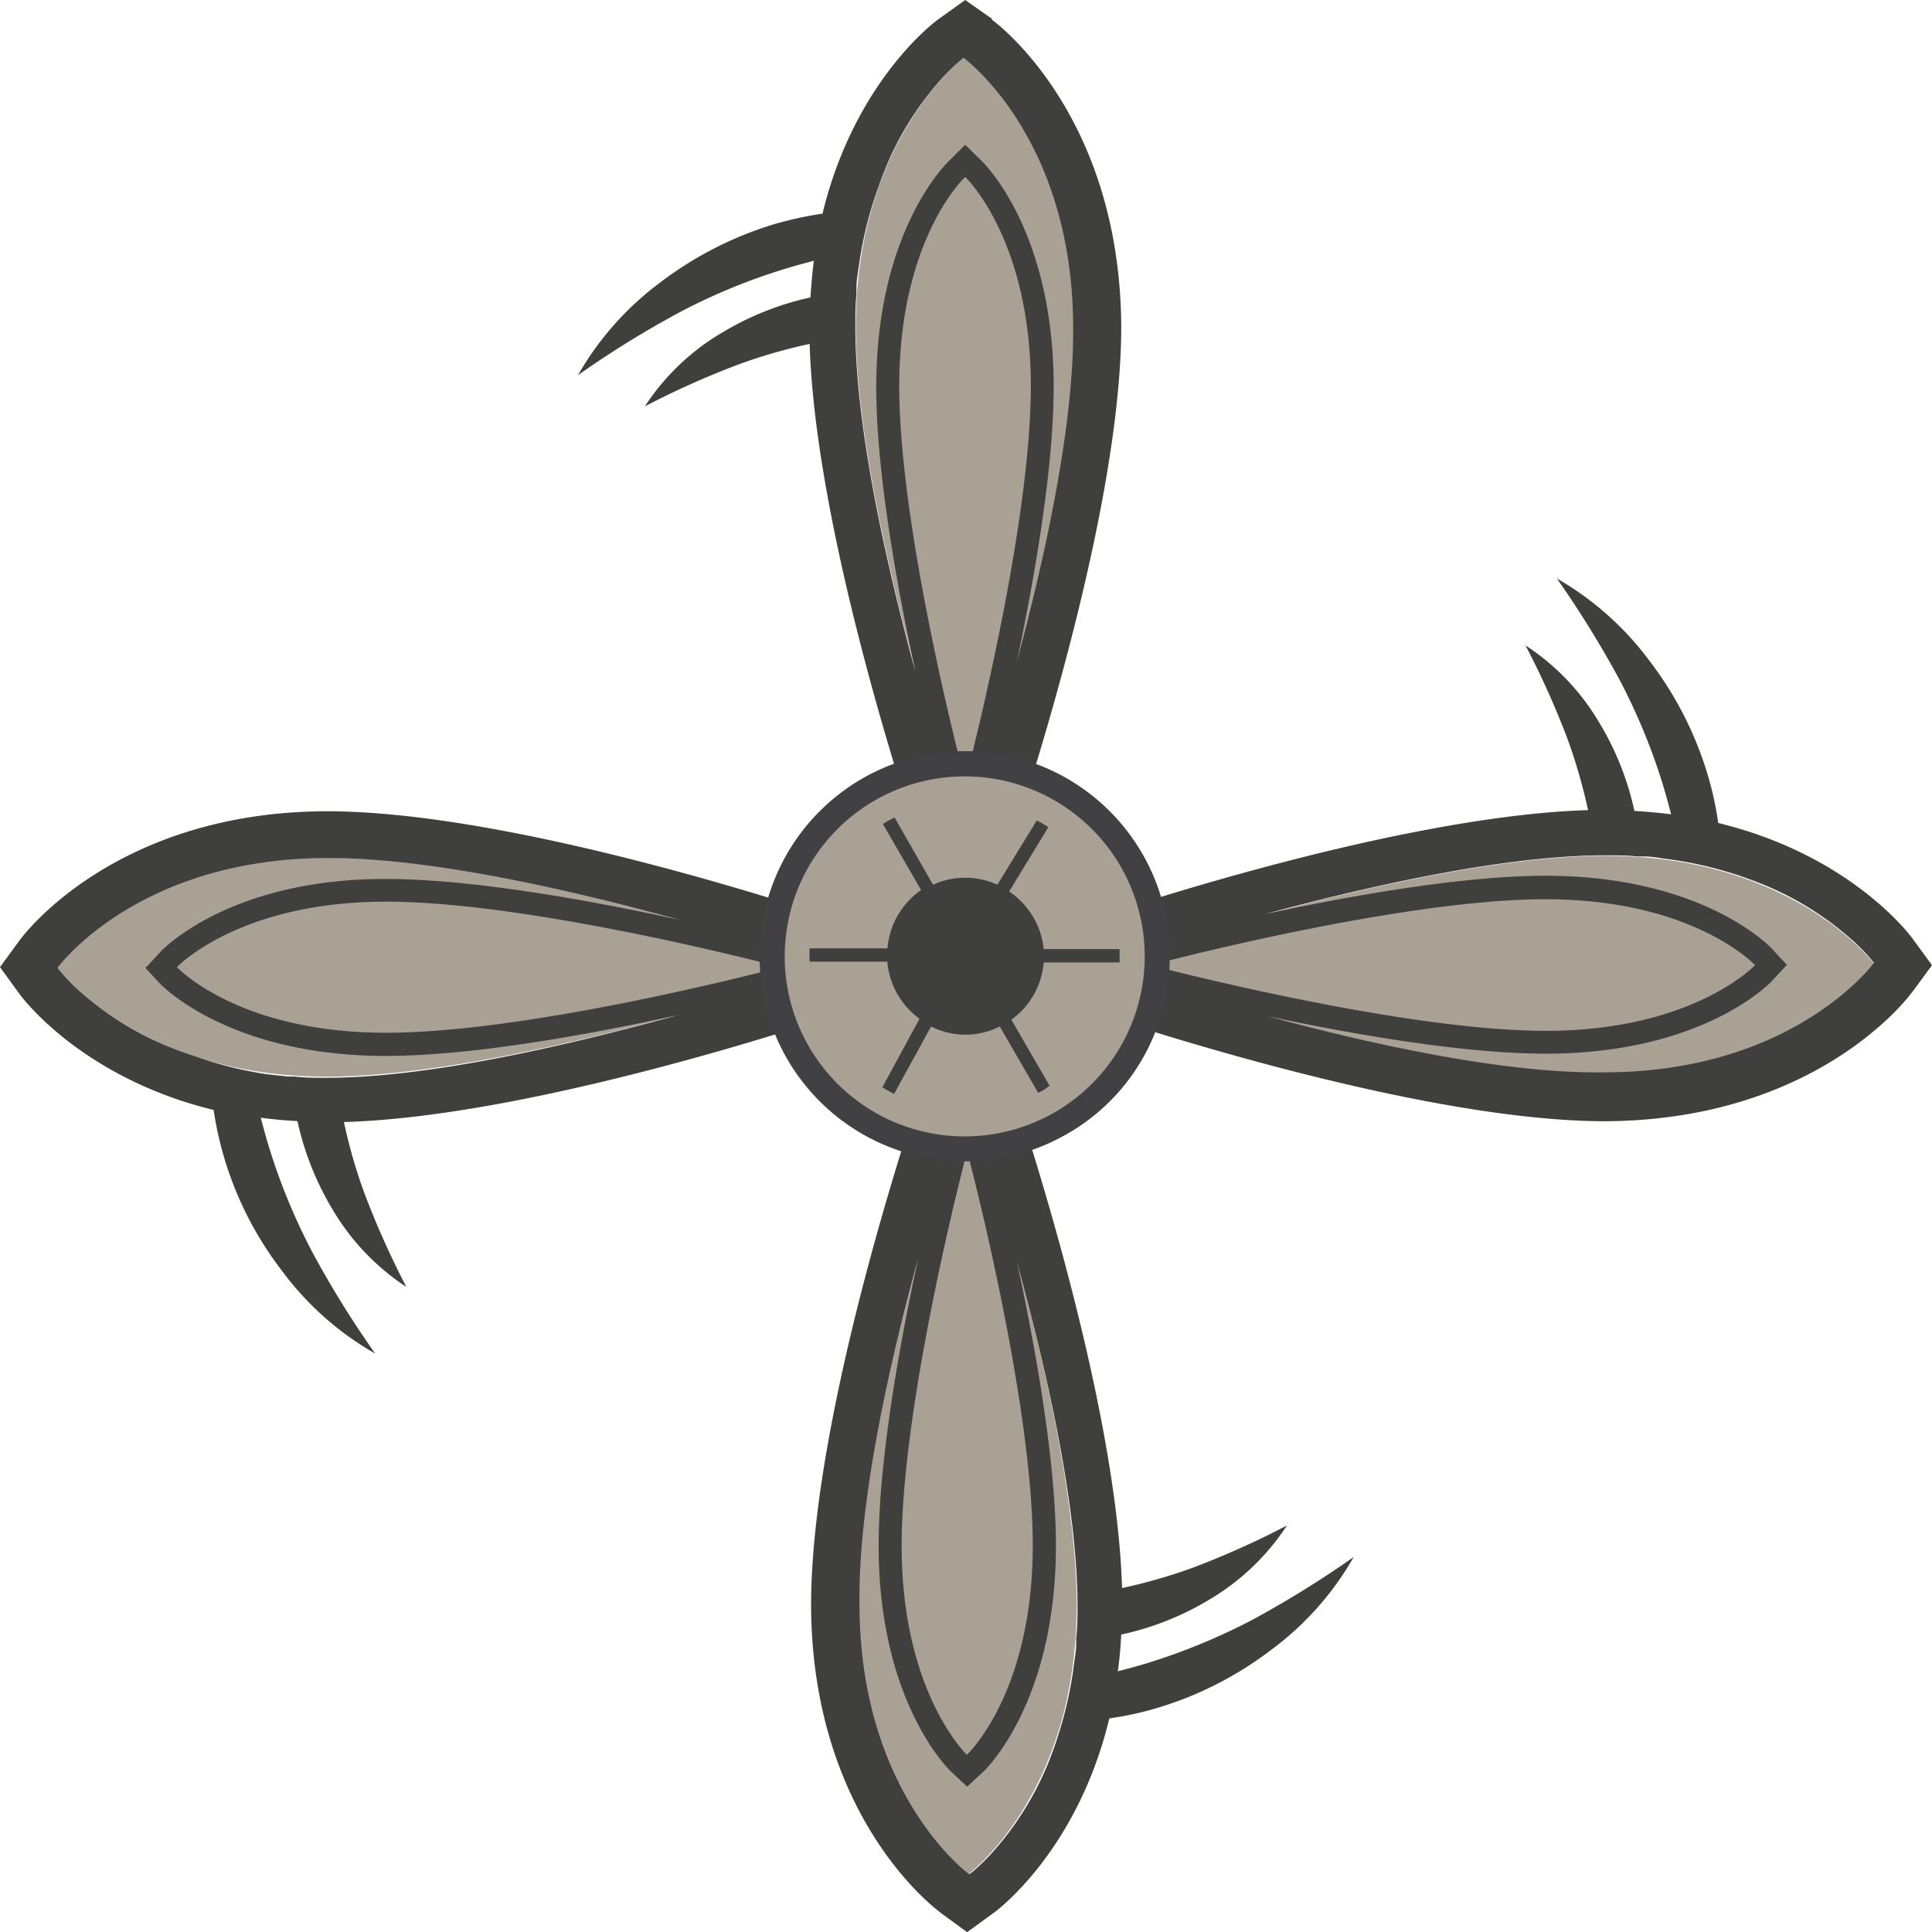
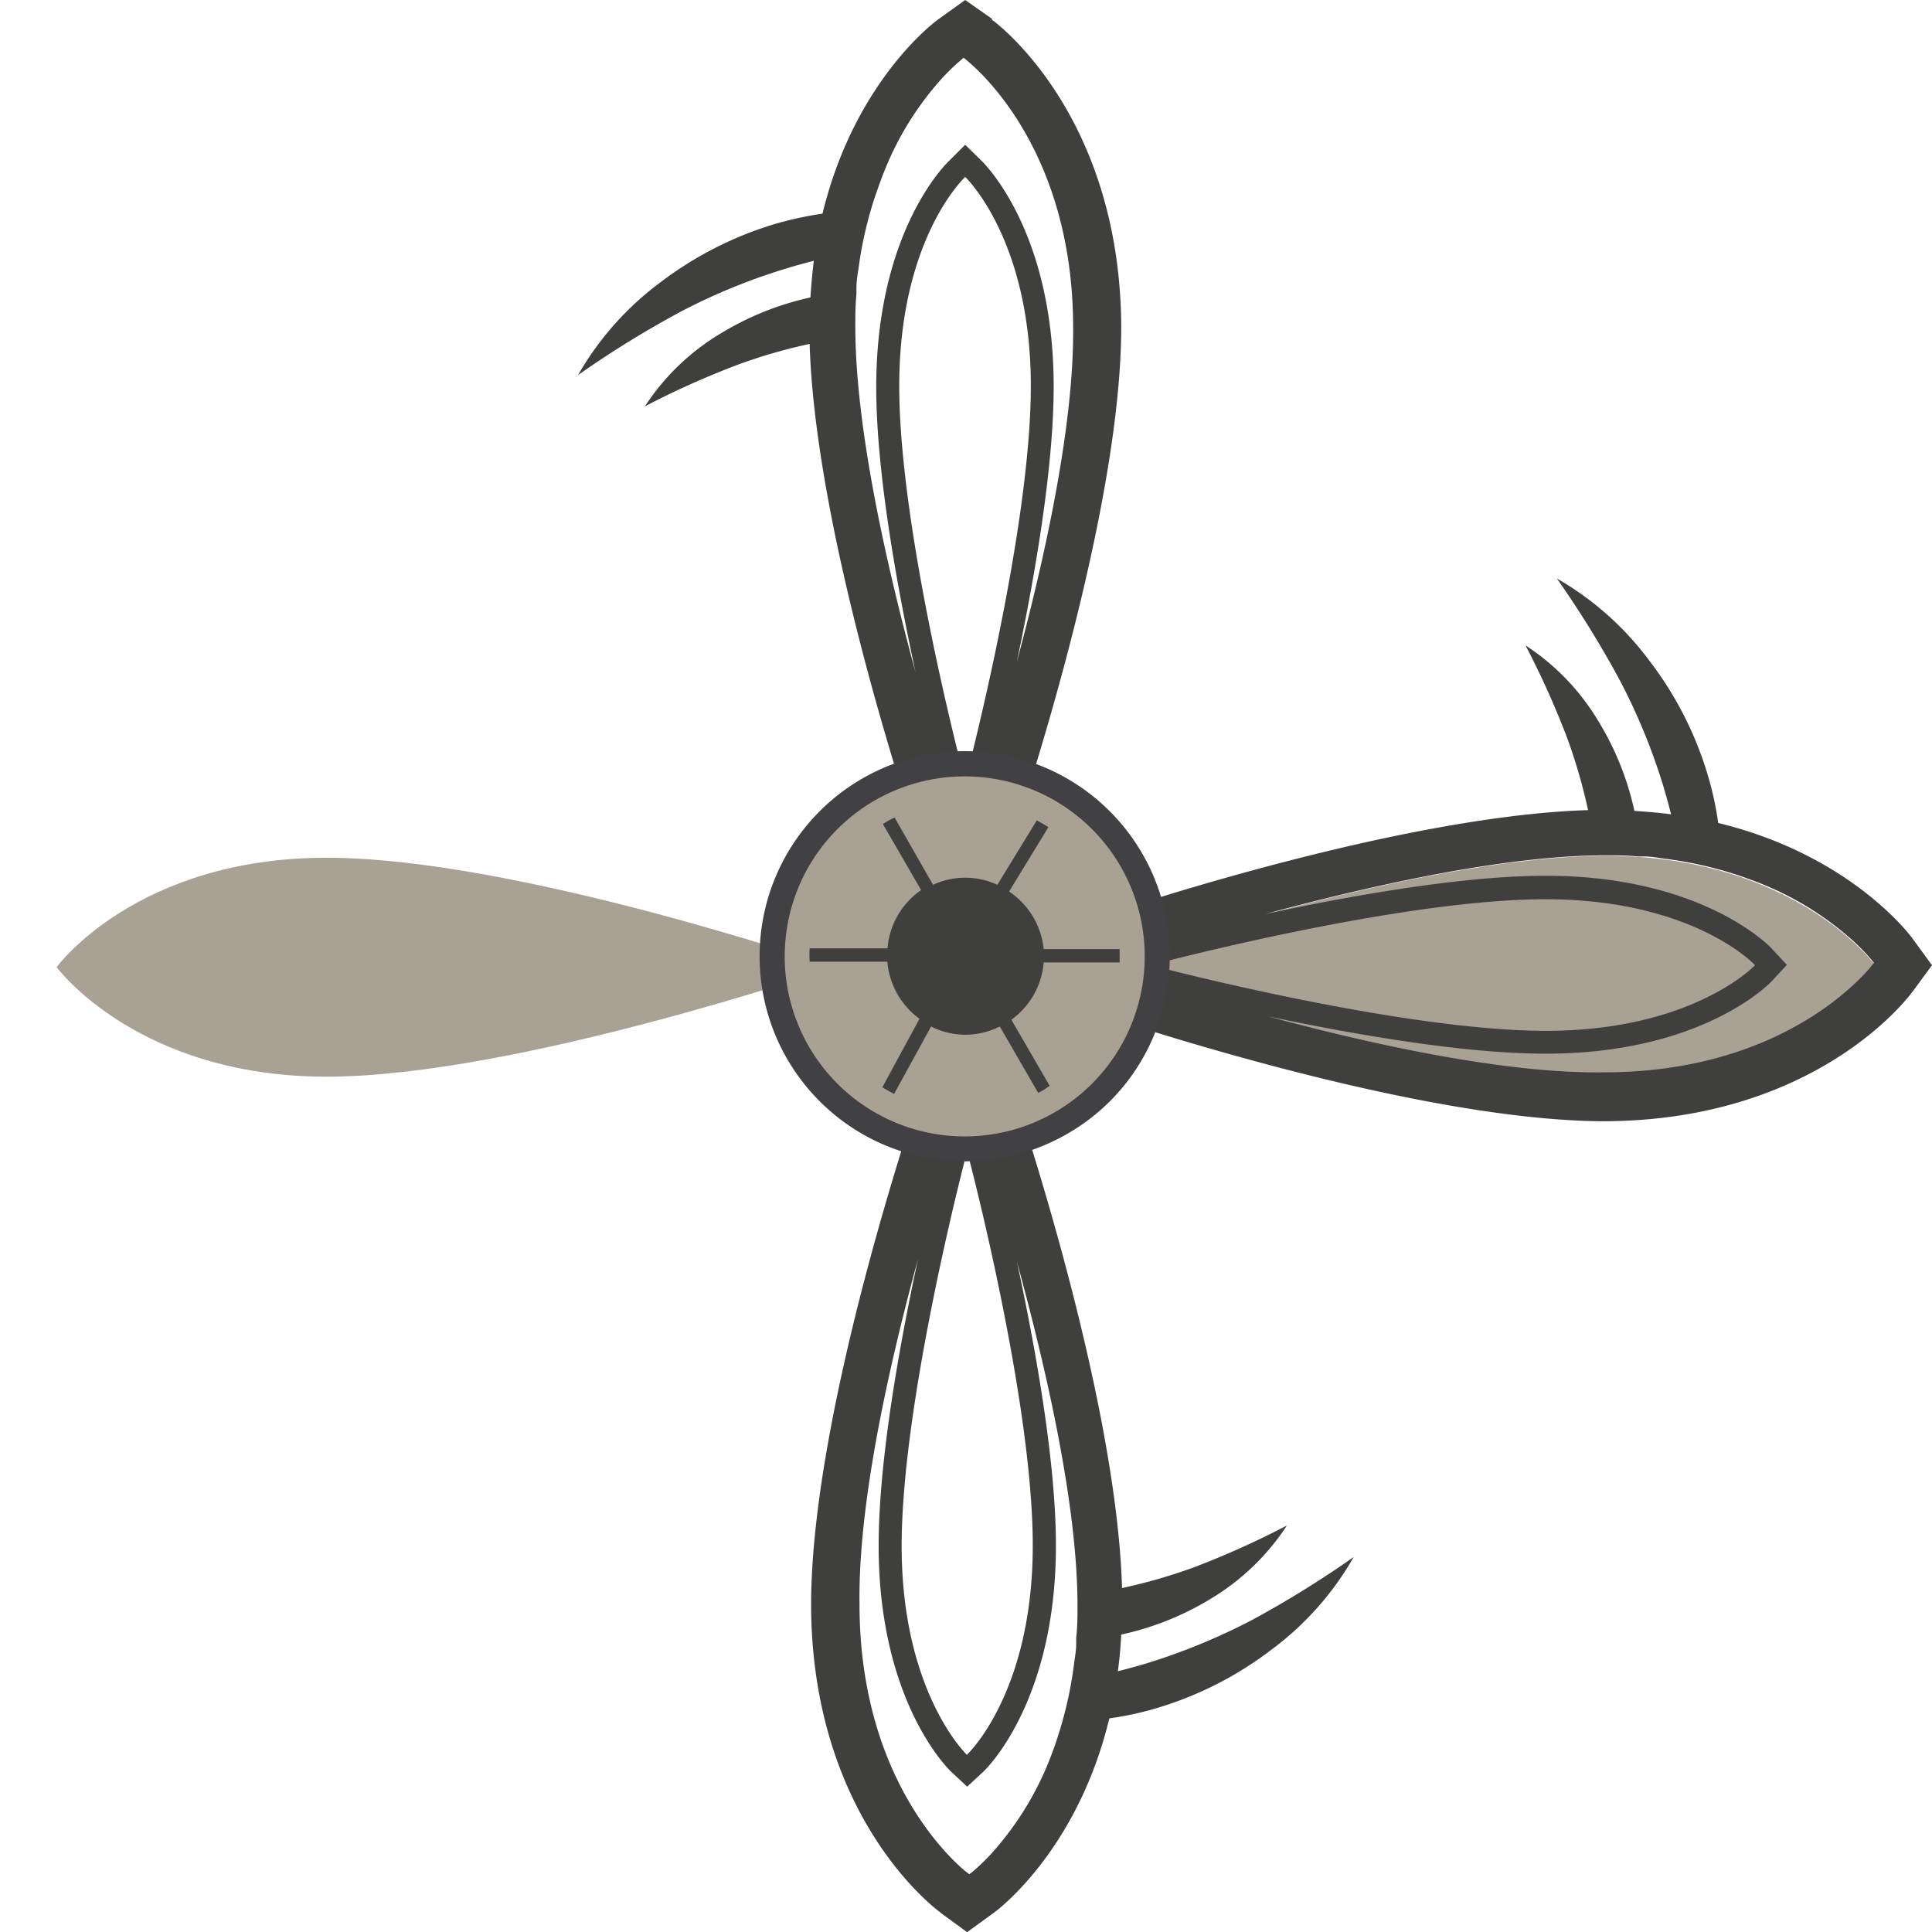
<svg xmlns="http://www.w3.org/2000/svg" width="120.1" height="120.1" viewBox="0 0 120.1 120.1">
  <defs>
    <style>
      .cls-1 {
        fill: #aaa195;
      }

      .cls-2 {
        fill: #3f3f3e;
      }

      .cls-3 {
        fill: #414042;
      }
    </style>
  </defs>
  <title>ico-klima</title>
  <g id="Ebene_2" data-name="Ebene 2">
    <g id="_SERVICES" data-name="• SERVICES">
      <g>
        <g>
-           <path class="cls-1" d="M60,3.52s-6.8,5-6.8,16.78S60,51.89,60,51.89s6.81-19.76,6.81-31.59S60,3.52,60,3.52Z" />
          <path class="cls-2" d="M60,11s4.08,3.84,4.08,13S60,48.56,60,48.56,55.9,33.22,55.9,24,60,11,60,11m0-2L59,10c-.19.18-4.53,4.38-4.53,14.07,0,9.27,4,24.26,4.13,24.9L60,54.11l1.38-5.18c.17-.64,4.12-15.63,4.12-24.9,0-9.69-4.33-13.89-4.52-14.07L60,9Zm1.68-7.82L60,0,58.3,1.22c-.26.19-5.19,3.89-7.17,12.06a22.73,22.73,0,0,0-3.05.67,22.42,22.42,0,0,0-7,3.58,18.87,18.87,0,0,0-5.15,5.79,61.84,61.84,0,0,1,6.34-3.92,37.38,37.38,0,0,1,6.64-2.72c.55-.17,1.12-.32,1.68-.47-.09.73-.16,1.5-.21,2.28a18.12,18.12,0,0,0-5.48,2.18,14.48,14.48,0,0,0-4.81,4.59,52.81,52.81,0,0,1,5.78-2.59,32.75,32.75,0,0,1,4.46-1.29C50.7,33.59,57,52,57.28,52.82L60,60.64l2.7-7.82c.28-.83,7-20.35,7-32.52C69.63,7.18,62,1.46,61.65,1.22ZM61.83,46l-.54,1.81c-.18.56-.34,1.07-.48,1.52-.51,1.6-.84,2.55-.84,2.55s-.32-1-.83-2.55c-.15-.45-.31-1-.48-1.52s-.35-1.17-.55-1.81c-2-6.77-4.94-17.95-4.94-25.71,0-.68,0-1.33.07-2l0-.41c0-.43.08-.86.14-1.27A24,24,0,0,1,54.47,12l.09-.25c.12-.34.24-.68.37-1l0,0A19.17,19.17,0,0,1,58.62,4.8l0,0c.37-.39.68-.69.91-.89l.07-.06.15-.13.08-.07.07-.06,0,0s.24.18.63.54c1.69,1.56,6.18,6.63,6.18,16.24C66.78,28.06,63.85,39.24,61.83,46Z" />
        </g>
        <g>
-           <path class="cls-1" d="M60.12,116.57s6.81-4.95,6.81-16.78-6.81-31.58-6.81-31.58S53.32,88,53.32,99.79,60.12,116.57,60.12,116.57Z" />
          <path class="cls-2" d="M60.12,109.1s-4.07-3.85-4.07-13,4.07-24.54,4.07-24.54S64.2,86.88,64.2,96.07s-4.08,13-4.08,13m0,2,1-.93c.19-.17,4.52-4.37,4.52-14.06,0-9.27-4-24.27-4.12-24.9L60.12,66l-1.37,5.19c-.17.63-4.13,15.63-4.13,24.9,0,9.69,4.34,13.89,4.52,14.06l1,.93Zm-1.67,7.82,1.67,1.22,1.68-1.22c.26-.19,5.19-3.9,7.16-12.07a19.75,19.75,0,0,0,3.05-.67,22.06,22.06,0,0,0,7-3.58,18.67,18.67,0,0,0,5.14-5.78,63.52,63.52,0,0,1-6.33,3.92,38.79,38.79,0,0,1-6.64,2.72c-.56.16-1.12.32-1.69.46q.15-1.09.21-2.28a17.92,17.92,0,0,0,5.49-2.18A14.67,14.67,0,0,0,80,94.83a53.8,53.8,0,0,1-5.78,2.6,33.94,33.94,0,0,1-4.47,1.29c-.36-12.21-6.67-30.64-6.94-31.44l-2.7-7.82-2.69,7.82c-.29.82-7,20.35-7,32.51C50.47,112.92,58.12,118.64,58.45,118.88Zm-.19-44.79c.19-.65.38-1.25.55-1.81s.33-1.07.48-1.53c.51-1.6.83-2.54.83-2.54s.33.94.84,2.54q.21.69.48,1.53c.17.56.35,1.16.54,1.81,2,6.76,5,17.94,5,25.7,0,.69,0,1.34-.08,2,0,.13,0,.27,0,.4,0,.44-.09.86-.14,1.28a24.35,24.35,0,0,1-1.07,4.67,2.41,2.41,0,0,1-.08.25c-.12.34-.24.67-.37,1l0,0a19.3,19.3,0,0,1-3.67,5.89l0,0c-.37.39-.68.69-.91.89l-.07.06-.15.13-.08.06-.08.06-.05,0a7.1,7.1,0,0,1-.63-.53c-1.68-1.57-6.17-6.64-6.17-16.25C53.32,92,56.25,80.85,58.26,74.09Z" />
        </g>
        <g>
          <path class="cls-1" d="M116.57,60s-4.95-6.8-16.78-6.8S68.21,60,68.21,60,88,66.78,99.79,66.78,116.57,60,116.57,60Z" />
          <path class="cls-2" d="M109.1,60s-3.85,4.08-13,4.08S71.53,60,71.53,60,86.88,55.9,96.07,55.9s13,4.07,13,4.07m2,0-.93-1c-.17-.19-4.37-4.53-14.06-4.53-9.27,0-24.27,4-24.9,4.13L66,60l5.19,1.38c.63.17,15.63,4.12,24.9,4.12,9.69,0,13.89-4.33,14.06-4.52l.93-1Zm7.82,1.68L120.1,60l-1.22-1.67c-.19-.26-3.9-5.19-12.07-7.17a20,20,0,0,0-.67-3.05,22,22,0,0,0-3.58-7,18.83,18.83,0,0,0-5.78-5.15,63.64,63.64,0,0,1,3.92,6.34,38.14,38.14,0,0,1,2.72,6.64c.16.55.32,1.12.46,1.68q-1.09-.14-2.28-.21a17.86,17.86,0,0,0-2.18-5.48,14.48,14.48,0,0,0-4.59-4.81,52.93,52.93,0,0,1,2.6,5.78,34.24,34.24,0,0,1,1.29,4.46c-12.21.37-30.64,6.67-31.44,7L59.46,60l7.82,2.7c.82.28,20.35,7,32.51,7C112.92,69.63,118.64,62,118.88,61.65Zm-44.79.18-1.81-.54-1.53-.48c-1.6-.51-2.54-.84-2.54-.84s.94-.32,2.54-.83l1.53-.48,1.81-.55c6.76-2,17.94-4.94,25.7-4.94.69,0,1.34,0,2,.07l.4,0c.44,0,.86.08,1.28.14a24.37,24.37,0,0,1,4.67,1.06l.25.09c.34.12.67.24,1,.37l0,0a19.3,19.3,0,0,1,5.89,3.67l0,0c.39.37.69.68.89.91l.06.07.13.15.06.08.06.07,0,0a7.1,7.1,0,0,1-.53.63c-1.57,1.69-6.64,6.18-16.25,6.18C92,66.78,80.85,63.85,74.09,61.83Z" />
        </g>
        <g>
          <path class="cls-1" d="M3.52,60.12s5,6.81,16.78,6.81,31.59-6.81,31.59-6.81-19.76-6.8-31.59-6.8S3.52,60.12,3.52,60.12Z" />
-           <path class="cls-2" d="M11,60.12s3.84-4.07,13-4.07,24.53,4.07,24.53,4.07S33.22,64.2,24,64.2s-13-4.08-13-4.08m-2,0,.92,1c.18.19,4.38,4.52,14.07,4.52,9.27,0,24.26-4,24.9-4.12l5.18-1.38-5.18-1.37c-.64-.17-15.63-4.13-24.9-4.13C14.34,54.62,10.14,59,10,59.14l-.92,1ZM1.22,58.45,0,60.12,1.22,61.8C1.41,62.06,5.11,67,13.28,69A21.57,21.57,0,0,0,17.53,79a18.71,18.71,0,0,0,5.79,5.14,61.72,61.72,0,0,1-3.92-6.33,38,38,0,0,1-2.72-6.64c-.17-.56-.32-1.12-.47-1.69.73.1,1.5.17,2.28.21a18.17,18.17,0,0,0,2.18,5.49A14.67,14.67,0,0,0,25.26,80a53.68,53.68,0,0,1-2.59-5.78,32.47,32.47,0,0,1-1.29-4.47C33.59,69.4,52,63.09,52.82,62.82l7.82-2.7-7.82-2.69c-.83-.29-20.35-7-32.52-7C7.18,50.47,1.46,58.12,1.22,58.45ZM46,58.26l1.81.55,1.52.48c1.6.51,2.55.83,2.55.83s-1,.33-2.55.84l-1.52.48L46,62c-6.77,2-17.95,5-25.71,5-.68,0-1.33,0-2-.08l-.41,0-1.27-.14A24,24,0,0,1,12,65.62l-.25-.08c-.34-.12-.68-.24-1-.37l0,0A19.17,19.17,0,0,1,4.8,61.48l0,0c-.39-.37-.69-.68-.89-.91l-.06-.07-.13-.15-.07-.08-.06-.08,0-.05s.18-.24.54-.63c1.56-1.68,6.63-6.17,16.24-6.17C28.06,53.32,39.24,56.25,46,58.26Z" />
        </g>
        <g>
          <circle class="cls-1" cx="59.92" cy="59.75" r="12.01" />
          <path class="cls-3" d="M48.94,65.84a12.75,12.75,0,0,0,17.41,4.64,12.6,12.6,0,0,0,5.93-7.74,12.92,12.92,0,0,0,.44-3.31,12.75,12.75,0,1,0-23.78,6.41Zm20.71-12a11.19,11.19,0,1,1-20.87,5.62,11.49,11.49,0,0,1,.38-2.9,11.19,11.19,0,0,1,20.49-2.72Z" />
          <path class="cls-2" d="M62.87,63.39l2.38,4.11c-.15.1-.29.21-.45.3l-.26.14-2.39-4.13a4.72,4.72,0,0,1-4.27,0L55.58,68c-.25-.13-.49-.26-.73-.41l2.31-4.26a4.89,4.89,0,0,1-2-3.55H50.33a7.66,7.66,0,0,1,0-.83h4.84a4.88,4.88,0,0,1,2.09-3.62l-2.38-4.11.25-.15c.15-.09.32-.17.48-.25L58,55a4.79,4.79,0,0,1,4,0l2.45-4q.38.2.72.42l-2.44,4A4.9,4.9,0,0,1,64.88,59H69.6c0,.15,0,.3,0,.46s0,.24,0,.37H64.88A4.88,4.88,0,0,1,62.87,63.39Z" />
        </g>
      </g>
    </g>
  </g>
</svg>